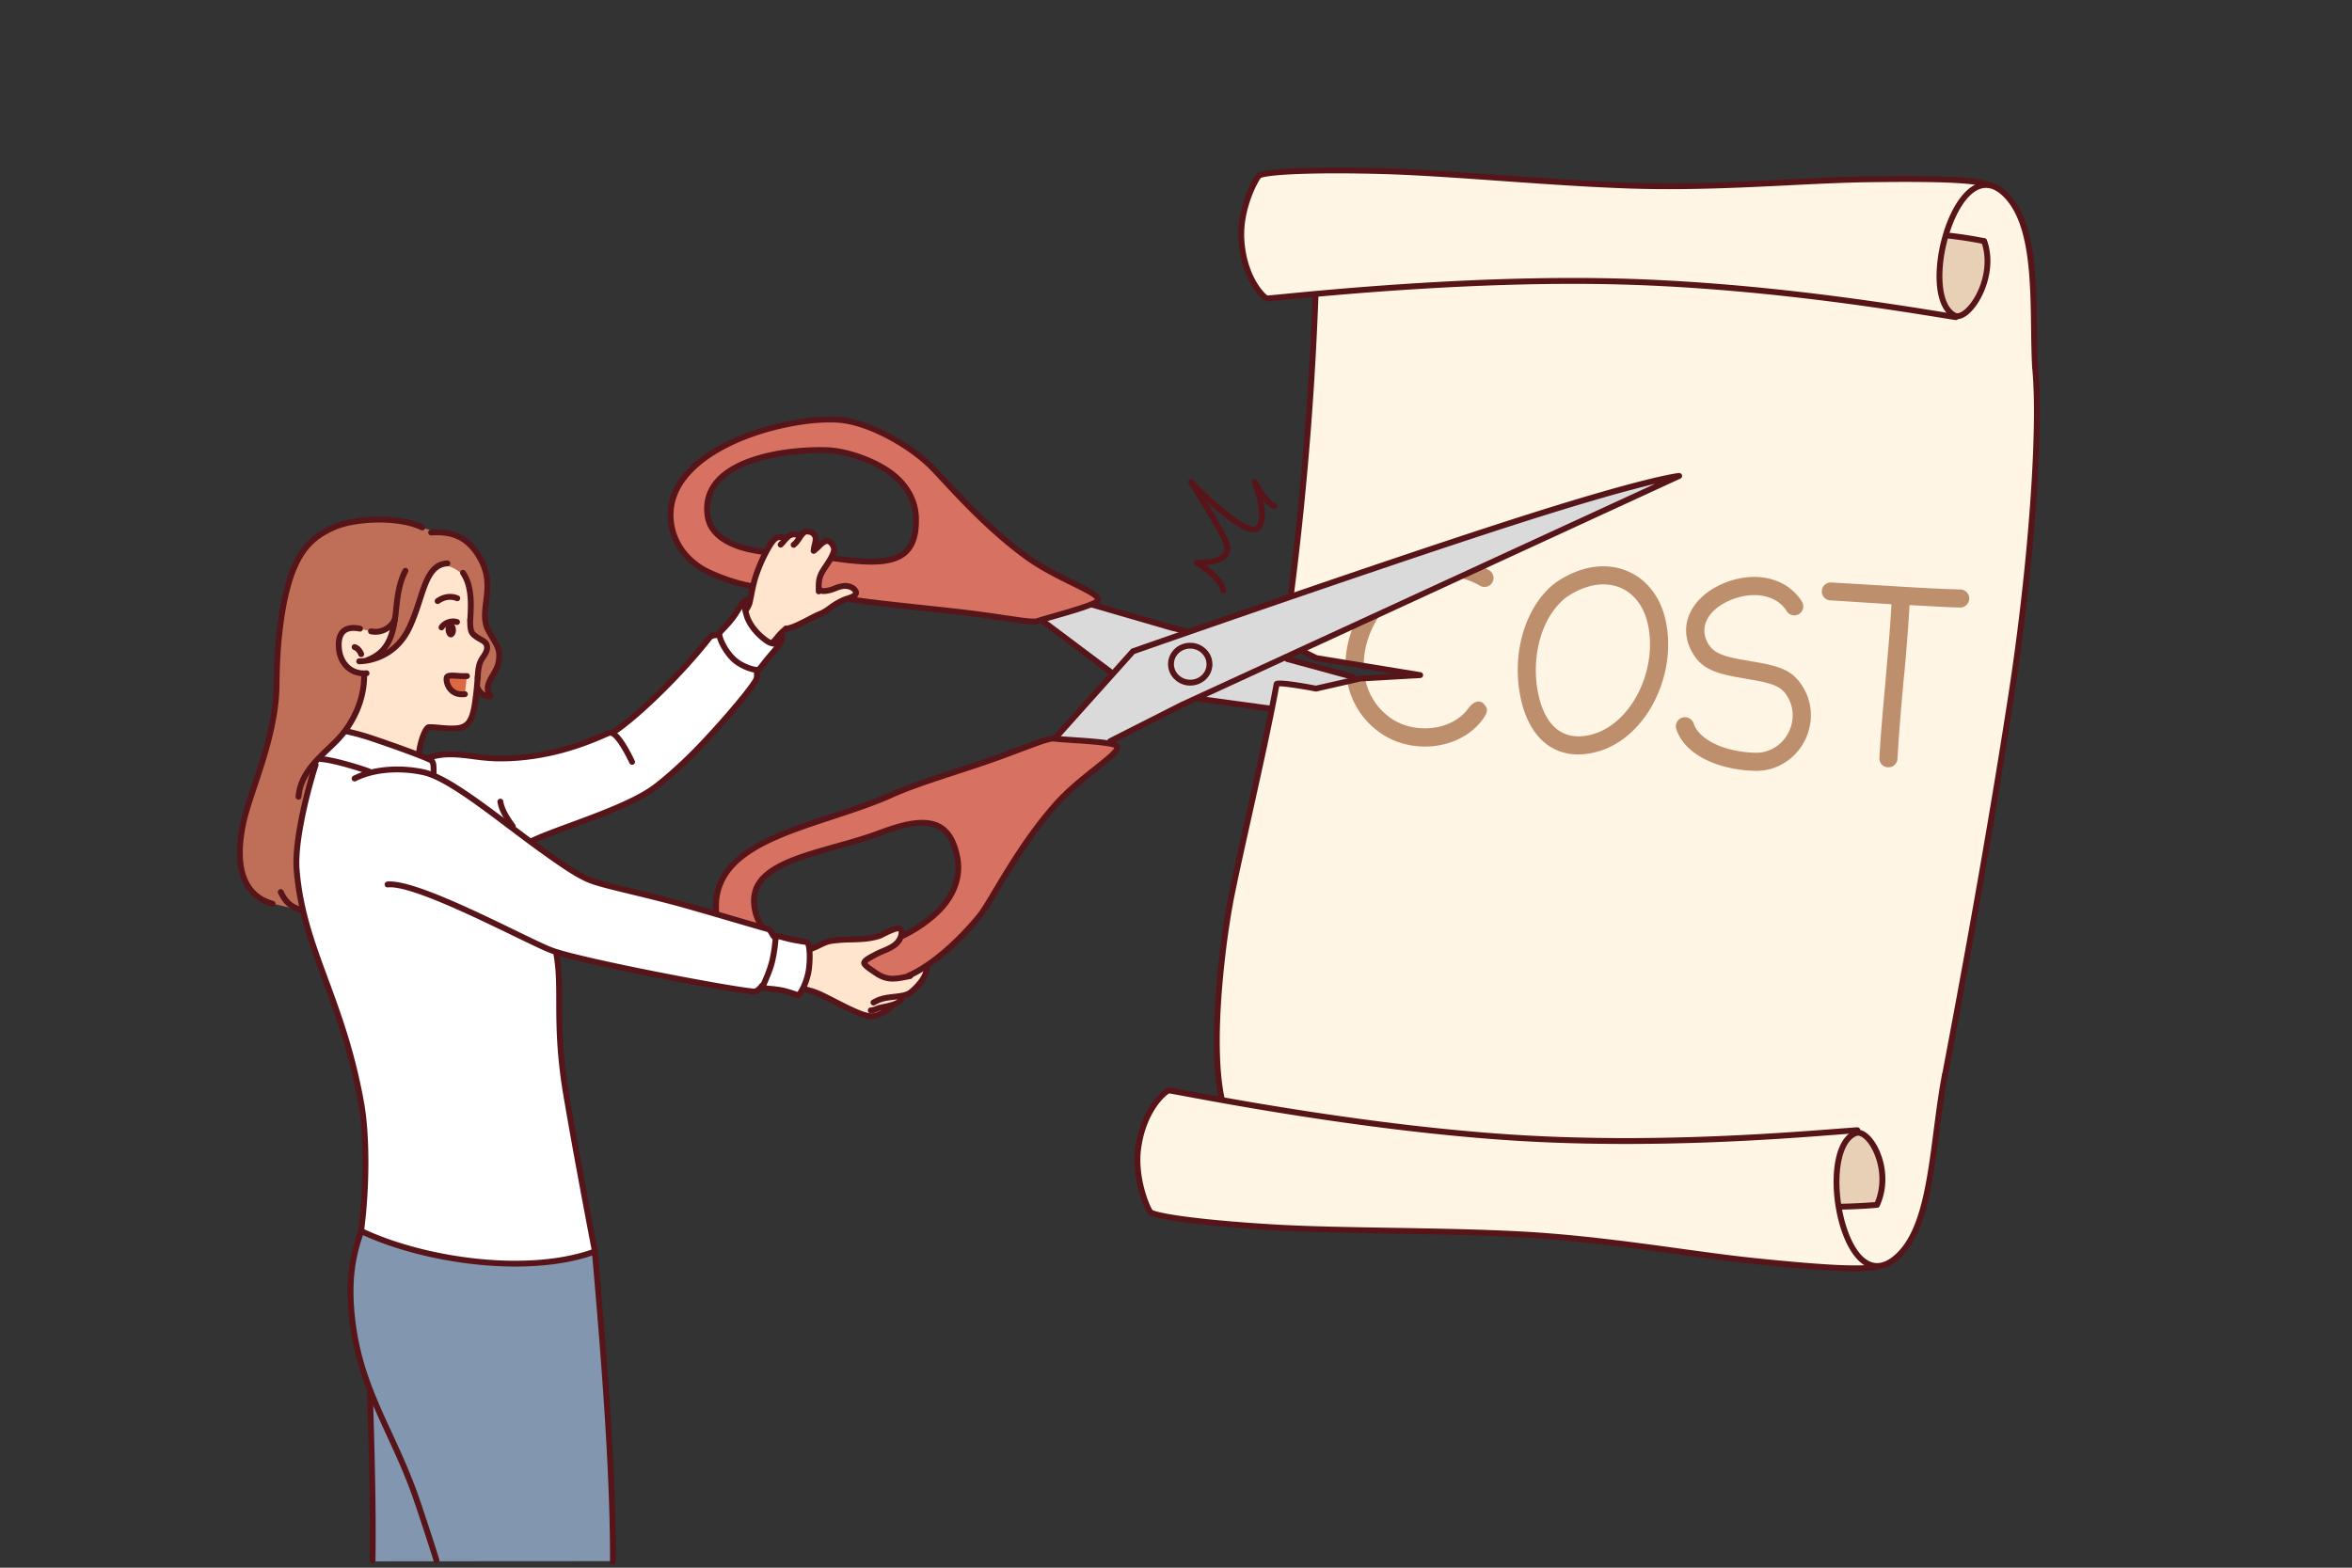
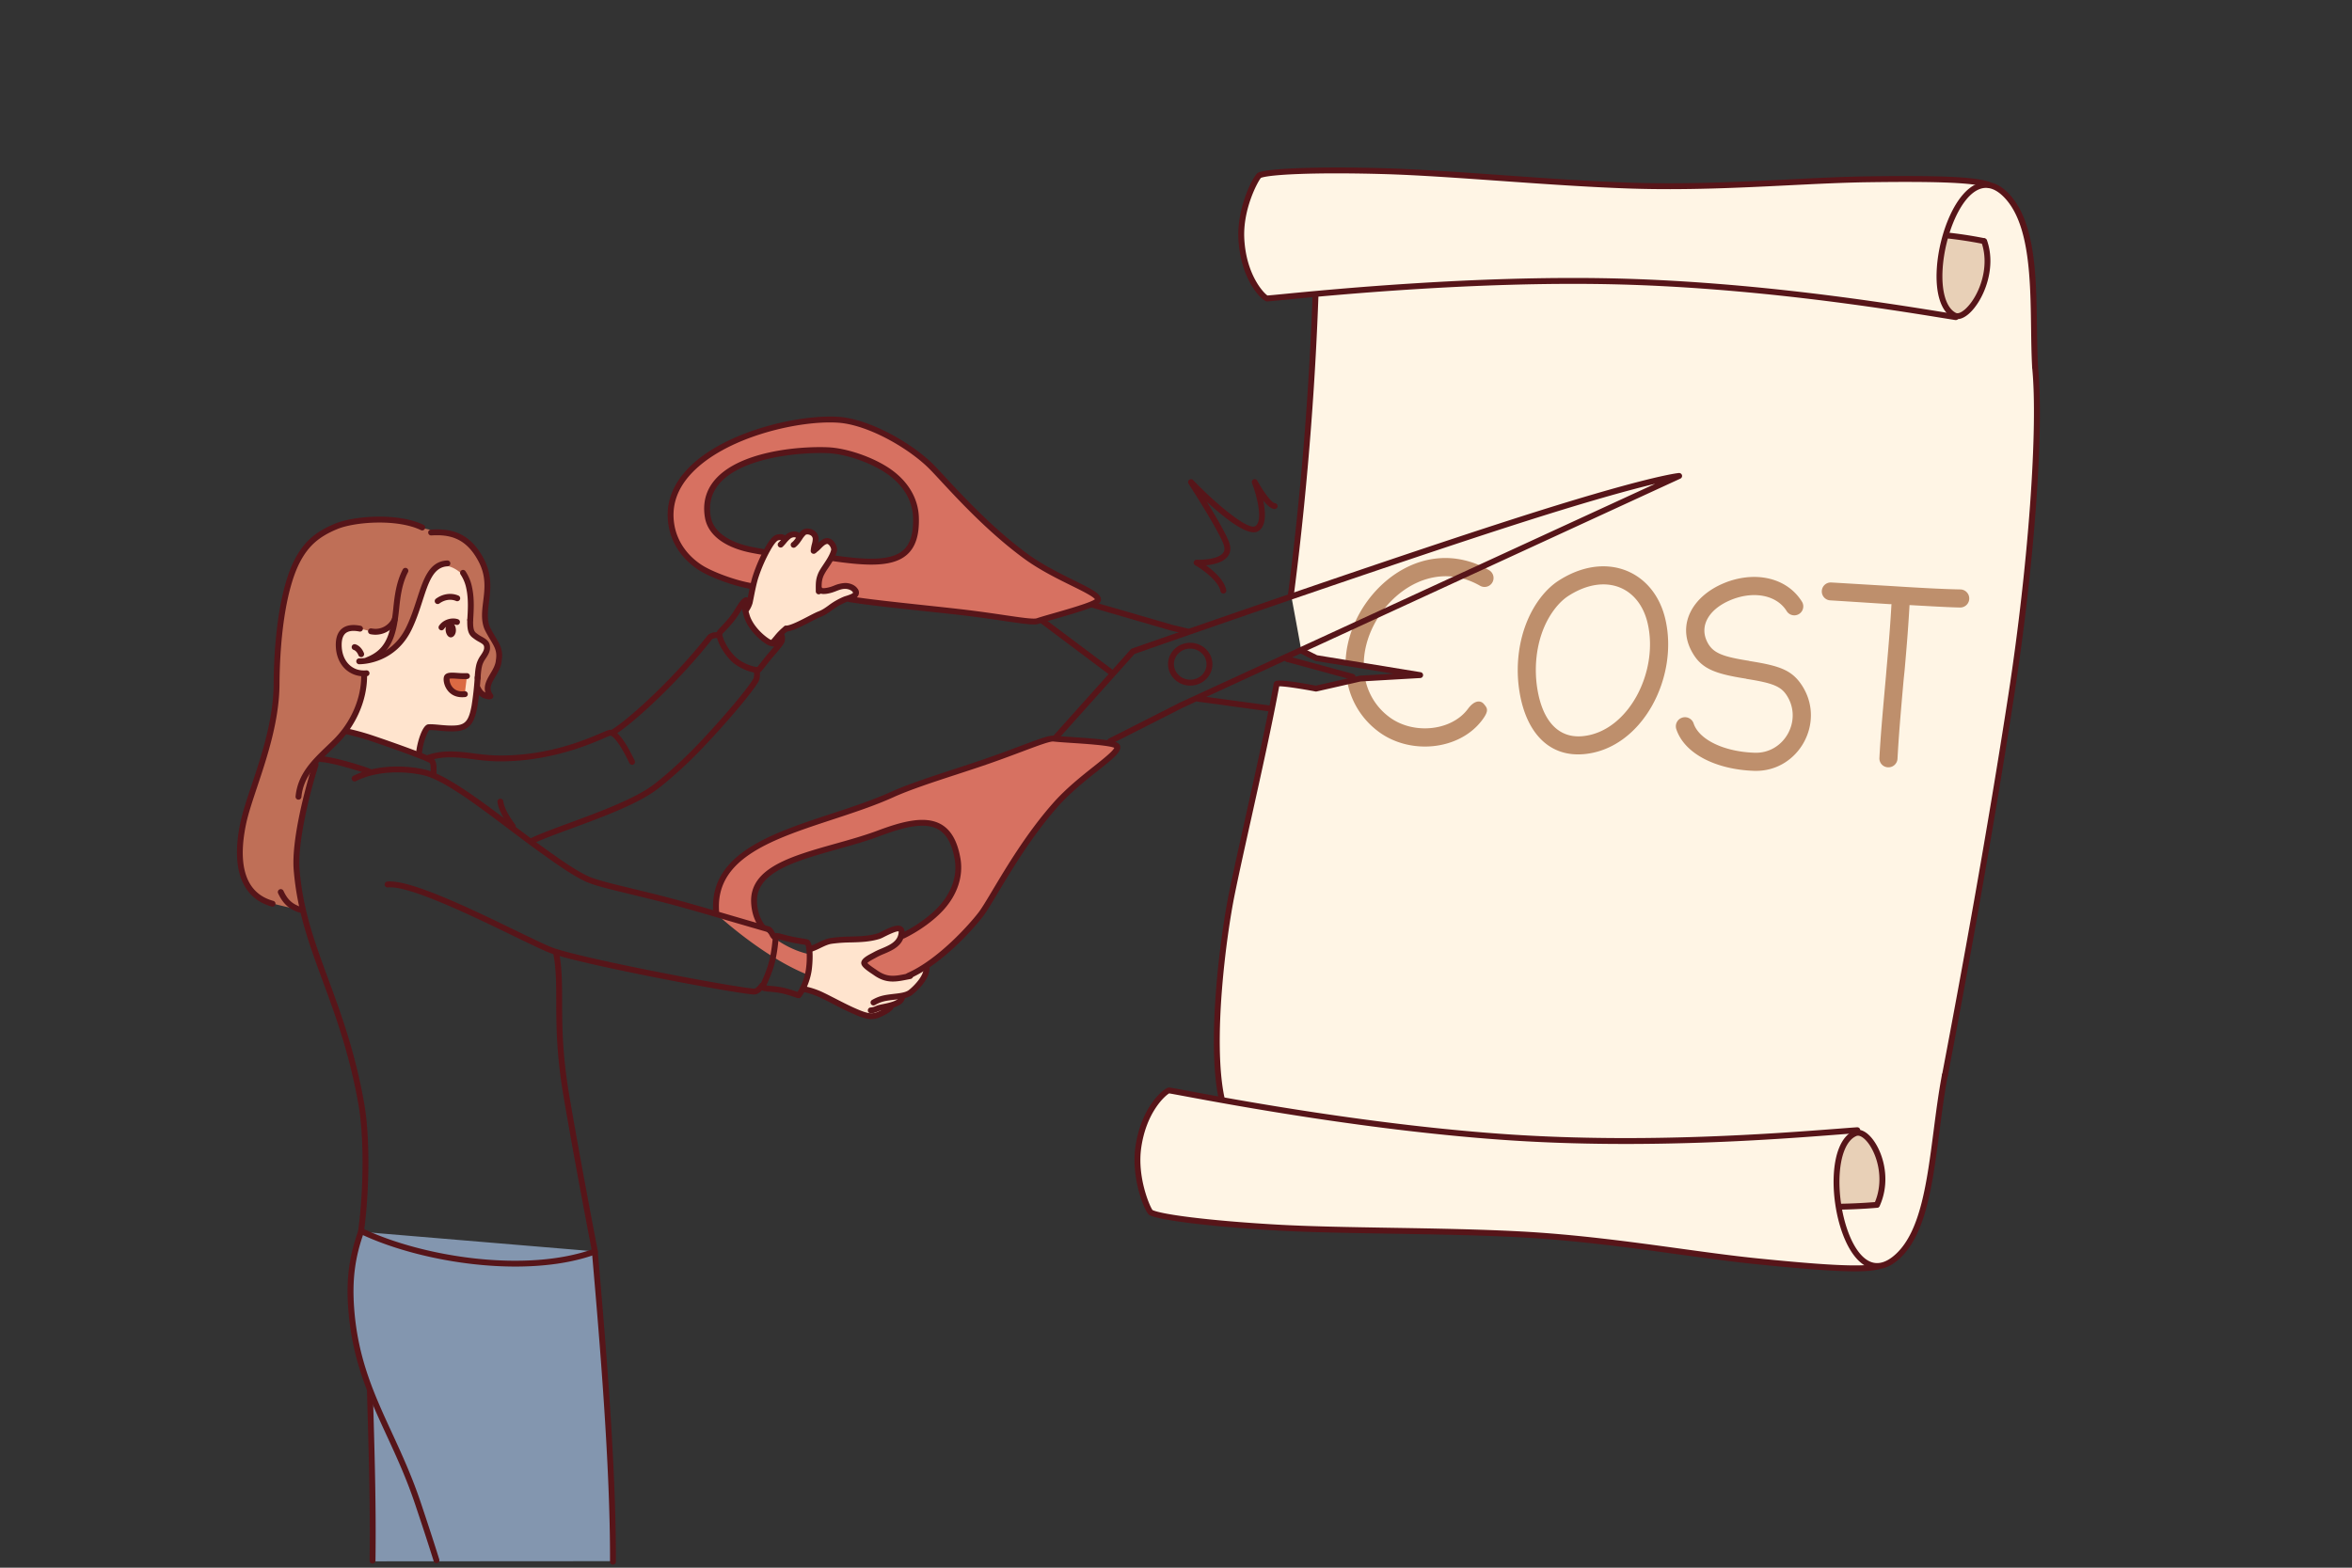
<svg xmlns="http://www.w3.org/2000/svg" viewBox="0 0 2742 1828" id="businesswoman-reduces-cost-to-get-more-income-and-invest-cuts-paper-with-scissors">
  <rect x="0" y="0" width="2742" height="1828" fill="#333333" stroke="none" />
  <g>
    <path fill="#fff5e5" fill-rule="evenodd" d="M1505.06,693.07C1522.54,557.78,1534,342.85,1534,342.85l-57.27,5.54s-9.25-6.41-17.21-21.12c-6.15-11.36-11.29-28.91-12.23-44.59-1-17,1.57-35.81,6.71-50.48a114.86,114.86,0,0,1,14.14-27.68s9.49-2.66,39.44-4.2c38-1.95,102.17-2.58,148.3.94,45.48,3.47,93.74,6.51,148.38,9.9,52.46,3.26,109.65,6.76,159.6,5.93,83.43-1.38,161.87-8.31,225.68-8.66,21.94-.12,51.89-.44,81.05.94,20,.94,42.61,2.76,50,5.7a61.23,61.23,0,0,1,17.09,10.5c11.08,10,19.83,26,25.19,50.87,8.37,38.86,8.51,82.05,8.57,113.74,0,17.52.95,36.37,1.07,37.54,4,39.13,3.05,101.52-3.11,177.56C2364.31,668,2355.47,741,2345,809.11c-17.19,111.92-35.88,217.15-52.76,310.13-10.48,57.7-20.44,112.15-28.37,156.08-6.77,37.54-8.44,60.76-12.15,84.53-4.08,26.09-9.85,50.93-9.85,50.93s-7.23,22.75-16,38.14c-4,7-10.79,14.23-16.09,18.69-7.39,6.22-14.1,8.47-26.18,9.73-18.51,1.94-54.7.16-96.72-2.9-19.06-1.39-38.63-3.69-58.54-5.88-10.31-1.14-21.47-1.48-31.09-3.25-15.77-2.87-43.92-7.23-82.6-12.37-37.35-5-84.64-10.75-133.46-12.78-41.37-1.71-87.49-5-131.61-4.57-52,.54-99.09-1.31-142.47-3.45-29.34-1.46-60.65-4.44-82.81-5.74a502.83,502.83,0,0,1-56.26-6.73c-15.45-2.75-27-5.71-27-5.71a149.16,149.16,0,0,1-11.92-33.85c-2.6-11.36-4.34-29.67-2.33-42.54,2.77-17.71,9.24-35.4,17.83-48.51,8.74-13.33,18.79-18,18.79-18l61.33,11s-8.16-48.34-5.87-98.65c3-65.85,16.69-138.17,17.28-141,13.12-64.4,52.4-245.69,52.4-245.69l46,5.52,53.75-11.26L1656.9,788l-93.06-15.5-27.2-3.49s-20-10.75-19.89-11.55C1516.92,756.31,1505.06,693.07,1505.06,693.07Z" />
    <path fill="#be8f6c" fill-rule="evenodd" d="M1676.05 651.08c-58.85 5.55-106.46 64.51-107.4 122.39a104.19 104.19 0 0 0 21.28 2.57c-.94-63.23 68.73-131.14 135.39-93.11a10.49 10.49 0 1 0 10.28-18.28 102.62 102.62 0 0 0-41.7-13.57A96.75 96.75 0 0 0 1676.05 651.08Zm-84.69 139.67c-4.81.92-8.87 1.73-17.85 2.72l-1.29.14c-.48 0-1.23.28-1.71.28a93.43 93.43 0 0 0 34.42 57.56c36.74 29.41 96.22 24.32 123.24-12.14 8.06-10.86 5.73-13.64 1.86-18.28s-11-4.84-18.71 5.57c-19.67 26.53-65.56 30.46-93.25 8.28A73 73 0 0 1 1591.36 790.75ZM1876.9 660.75c-18.62-1.91-39.24 3.08-59.75 16.25-15.4 9.89-28 26.92-36 45.47-10.71 24.8-14.49 55-9.66 84.35C1779 853 1805 883.28 1847 879.31c67.43-6.36 110.45-89.4 94.45-157.5C1933.15 686.37 1907.92 663.93 1876.9 660.75Zm-3.08 20.87c23 1.9 40.75 18.4 47 45 13.34 56.82-22.73 126.79-75.79 131.79-28.71 2.71-46.73-18.41-52.72-54.91-4.16-25.4-1-51.61 8.13-72.71 6.49-15 16.75-28.72 28.12-36C1844.48 684.58 1860 680.47 1873.82 681.62ZM2035.49 673.27a95.24 95.24 0 0 0-26.36 7c-35.51 15-54 47.1-37.13 78.86 10.88 20.5 26.47 26.42 63.71 32.29.18 0 .26.19.43.22 28.91 4.55 39.42 8.18 46.36 18.45 19.73 29.18-2.13 68.82-36.91 67.65-36.21-1.21-65-15.49-71.17-34.26a10.63 10.63 0 0 0-20.21 6.59c9.48 29 46.64 47.28 90.72 48.76 52 1.74 84.53-57.14 55.14-100.61-11.54-17-25.77-22-60.63-27.45-.18 0-.26-.19-.44-.22-30.65-4.83-41.79-9-48.32-21.31-10.09-19 1.19-38.69 26.58-49.42 26.07-11 53.64-6.59 65.67 12.74a10.46 10.46 0 1 0 17.8-11C2087 679.58 2061.86 670.29 2035.49 673.27ZM2135 679.2a10.45 10.45 0 1 0-1.09 20.87c7.68.42 65.43 4.17 69 4.39 1 .07 1.19-.06 2.2 0-1.22 21.57-2.8 42.52-5.72 75.13-.31 3.58-.51 6.46-1.1 12.95-4.08 45.44-5.85 65.74-7.24 91.17a10.38 10.38 0 0 0 9.88 11 10.58 10.58 0 0 0 11.2-9.89c1.38-25.1 3-45.3 7-90.5.59-6.5 1-9.37 1.32-13 2.93-32.83 4.48-53.93 5.71-75.78 22.41 1.25 45.16 2.59 58.87 2.85a10.54 10.54 0 1 0 .44-21.08c-18.73-.36-43.08-1.57-81.27-4C2200.65 683.15 2142.75 679.63 2135 679.2Z" />
-     <path fill="#dadada" fill-rule="evenodd" d="M1229.83,860.91l67.49-74.8L1213,722.91l59.84-18.35,112.92,32.3S1645.65,647,1760.34,610.07C1922,558,1957.59,555,1957.59,555L1497.92,767.3l82,24-46.42,12-45.9-6.5-6.1,28.94-86.36-11.38-17.7,7.77-86.78,44.45Z" />
    <path fill="#d77161" fill-rule="evenodd" d="M973.29 488.68c-33.69 0-96.71 10.48-138.78 35.77-16.73 10.06-31.55 22.66-40.39 35.93a75.94 75.94 0 0 0-12.68 42c0 9.83 3.81 24.32 10.59 35.63 7.72 12.87 19.53 22.43 38.16 31.3 12.77 6.08 33.64 11.08 49.19 15.06 42.55 10.87 84.45 14.46 110.61 14.46 10.93 0 32.11 4 49 5.81 33.17 3.47 68 6.58 102.7 11.63 32.1 4.66 60.36 8.61 67.23 8.49 4.79-.08 23.08-7 38.61-11.47 18-5.23 32.94-9.69 32.94-13.87 0-6.23-17.11-13.78-37.71-23.85-15.39-7.52-33.62-17.25-43.53-24.44-26.8-19.46-57-48.84-83.17-75.28-17.9-18.1-31.51-33.71-50.24-48.3C1033.33 502.25 993.29 488.68 973.29 488.68Zm-40.4 36.67c9.66-.74 23.94-1.36 37.27 0a147.43 147.43 0 0 1 43.37 11.47 133.27 133.27 0 0 1 30.12 18.64c11.25 9.52 15.89 18 19.08 25.19 4.16 9.39 6.2 30.44 3 45-3.65 16.51-14.11 26.16-36.22 28.47a190 190 0 0 1-28.62-.15c-15.47-1.23-31.16-3.88-31.16-3.88L892.79 644s-24.41-4.79-29.66-6.41c-12.9-4-24.33-11.15-30.85-19.23a38 38 0 0 1-8.35-24A53.58 53.58 0 0 1 833 564.85c4.65-6.71 11.8-11.93 20.57-17.44C874.39 534.33 908.5 527.2 932.89 525.35ZM1225.51 860.89s-17.68 5.57-40 13.86c-31.06 11.57-73.07 23.43-110.45 37.12-28.85 10.57-55.77 24.19-67.08 27.42-14.25 4.08-35.42 11.4-57.83 19.09-31.86 10.93-66.51 24.16-88.55 42.92C851.46 1010 844 1019 840 1028.88A82.88 82.88 0 0 0 835 1065.4s60.35 56.41 116.27 74.68 107.32-1.63 107.32-1.63a208.43 208.43 0 0 0 29.82-18 294 294 0 0 0 44.42-41.44c21.3-24.78 35.47-52.81 50.83-77.36a541.73 541.73 0 0 1 42.18-58.14 302.92 302.92 0 0 1 37.57-36.37c12.52-10.06 27.19-19.62 34.43-27.73 2.8-3.12 4.93-5.43 4.77-8.35-.13-2.36-8.09-4.32-18.93-5.81-10.41-1.42-23.81-1.69-34.88-2.39C1235.56 862 1225.51 860.89 1225.51 860.89Zm-154.14 98.53c7.93-.65 15.19-.13 20.87 2.24 10.19 4.24 18.23 15.77 21.92 27.87 3.77 12.39 3.13 25.27 3.12 30.26 0 4.37-3.16 18.6-13.86 32.35-11 14.17-29.88 28-48 38.16-40.32 22.55-91.43 23.1-104 23.1-17.14 0-46.71-13.83-62-31.75-5.94-7-10-19.16-10-24.44 0-4.42-2-12.13 2.24-21.77 3-6.8 10.42-15.45 18.93-20.87 16.59-10.54 41.53-18.78 63.2-25 18.73-5.41 34.79-9.22 43.23-12.07C1017.82 973.79 1047.59 961.38 1071.37 959.42Z" />
    <path fill="#8396af" fill-rule="evenodd" d="M421.25,1436.34l272.21,22.81s8.74,89.93,14,180.25,7.16,181,7.16,181l-280.26.19s-.09-48.89-.81-98.53-2.07-100-2.07-100-7-18.2-13-40.6c-4.58-16.9-8.43-35.27-9.53-55.24-1.34-24.14-.6-41.72,3-58.55A237.77,237.77,0,0,1,421.25,1436.34Z" />
    <path fill="#ffe4ce" fill-rule="evenodd" d="M534.08,654.86l-43-2.33s-76.46,71-89.63,82.53c-3.35,2.83-5.8,5.24-6.52,10.89-.74,5.88.34,15,2.15,19.81a31.75,31.75,0,0,0,8.72,13.11l8.93,5.26,9.81,1.58s-.12,5.88-.8,12.37A146.52,146.52,0,0,1,421.39,813c-3.67,15-19,39.57-19,39.57a343.84,343.84,0,0,1,35.74,9.63c21.49,6.9,50.22,17.93,50.22,17.93a100.76,100.76,0,0,1,3.59-19.2c2-6.53,5.73-12.69,8-12.95,4.33-.48,13.92,1.19,23.86,1.38,8.28.15,17.19-.82,20-4,8.9-10.72,9.68-20.4,10.77-32.51,1.43-14.07,3.71-33.07,4.06-35,2.84-14.64,9.56-15,9.54-24.11-1.2-6.57-17.68-11.5-19.19-19.58-2.79-19.55.83-33.87-2.46-46.64C545,678.42,539.62,658.33,534.08,654.86Z" />
    <path fill="#bf6f57" fill-rule="evenodd" d="M534,626.22c-7.93-3.31-22.12-6.67-31.87-8.4-13.65-2.43-31.53-10.34-46-10.79-22.24-1.35-47.45-.36-60.51,5.83s-20.95,8.82-32.69,18c-7.26,5.69-13.78,15.84-18.84,27.26a217.92,217.92,0,0,0-9.42,26.44s-8.26,35.3-11,69.09c-.72,7.5-1.84,46.73-2,60.25,0,2.18-2.66,29.17-11.37,58.81-8.14,27.68-19.81,55.74-26.31,85.79a252.12,252.12,0,0,0-4.64,33.62c-1,16.45,1.77,29.08,8.14,38.79,6.48,9.9,16.6,16.73,19.48,18.92,4,3.05,46.22,11.88,46.22,11.88a295.73,295.73,0,0,1-6.85-42.27c-1.31-16.57.16-31.6,2.49-52,1.8-15.74,9.81-42.47,14.77-60.59,3.23-11.78,5.14-19.76,5.14-19.76s24.63-23.93,26.67-26.19c9.56-10.64,20-27,25.13-44.81,3.86-13.28,3.78-30.43,3.78-30.43s-7.65-.75-13.56-4.11a39.32,39.32,0,0,1-11.71-10.78c-3.95-8.39-6.71-24.09.33-33.72,2.91-4.34,10.43-5.34,17-4.51,7.19.91,13.65,3.88,21.7,3.83,10.57-.25,21.05-11.07,21.05-11.07s-1.61,16.85-8.91,27S430.1,769.9,430.1,769.9s17.35-3.49,31.81-15.83c7.28-6.21,13.91-17.85,17.06-26,4.9-12.42,9.09-26.31,14.08-39.63,3.36-9,6.41-18.52,12.82-24,15-13.07,34.51,4.38,38.42,12.3,1.12,2.33,3.79,13.47,4.07,24.53.72,10.54-2.32,22.3,1,35.56,2,8,18.9,8.8,19,17.94l-3.12,8.55-5.61,8.09s-1.34,6.71-2.38,14.33c-.74,5.46-1.64,11.38-.41,15.64,3,10.22,14.6,10.91,14.6,10.91s-4.59-2.61-1.87-14.08c2-8.45,8.3-15,11.27-24,1.4-4.27,1.35-13.9,1.08-15.76-.82-5.67-4.66-10.91-8.82-17.81-2.2-3.66-5.6-10.1-6.27-12.22-4.53-14,.38-27.25,1.8-41.27,1.07-10.54-1.83-22.66-7.48-32.81C553.94,639.9,547,632.07,534,626.22Z" />
    <path fill="#ffe4ce" fill-rule="evenodd" d="M935.48,1153.63a101.48,101.48,0,0,0,7.53-23.11,98.55,98.55,0,0,0,.73-24.07,74.77,74.77,0,0,0,9.1-3.44c3.91-1.77,7.95-4.44,13-5.75,10.29-2.62,21.19-2,26.36-2,2.95,0,17.71-.2,31.78-3.86,5.86-1.52,12.37-5.84,17.06-7.59,5.52-2.06,8.81-1.32,9.87.3,2.07,3.15.74,12.35-7.82,18.06-10.57,7-29.16,11.45-35.38,19.54-2.08,2.72,4.74,6.92,9.43,10.29,6.65,4.77,12.54,8.1,17.3,8.89,2.09.34,16.69.24,24.15-3a127.75,127.75,0,0,0,20.77-11.44s1.7,4.69-1.29,11c-2.4,5-8.29,12.2-11.38,15.61-7,7.7-14.83,8.86-14.83,8.86s-1.3,4.42-4.2,6.78c-2.55,2.07-6.83,2.32-8.07,3.7a37.46,37.46,0,0,1-9.44,8.32c-5.07,2.93-12,4.91-13.82,4.91-3.59,0-10.28-2.19-17.85-5.4-14-5.93-31.07-15.68-44.51-21.75A62.78,62.78,0,0,0,935.48,1153.63Z" />
-     <path fill="#fff" fill-rule="evenodd" d="M359.62,1085.83c-6.29-21.36-15-49.41-14.23-83.46.58-24.51,6.7-52.07,11.81-73.88,3.72-15.87,11.57-40.89,11.57-40.89s4.29-4.59,8.15-8.75c5.36-5.8,9.74-9.08,15.41-15.16a98.68,98.68,0,0,0,9.26-11.61s8.72,1.67,20.77,5.16c9.48,2.75,21.06,6.87,31.81,10.44,24.42,8.11,45.07,16.81,45.07,16.81s5.1-3,14.35-4.32c8.67-1.21,21.17-.74,31.42.38,2.24.24,11.39,2.79,27.08,3.58A284.45,284.45,0,0,0,626.68,881c33.18-5.36,64-18.43,78.47-24.38a32.82,32.82,0,0,1,9.06-2.41l14.26-9.6,23.85-20.38L788,789.09l30-34.68,11-12.53,9.11-1.94,1.18-2.71,15.89-17.62,12.66-18.9,4.28,1.53L910,739.07l1.94,9.19-27.36,32.93-2.77,1,.52,9.73A532.33,532.33,0,0,1,834.16,851c-15.14,16.15-28.47,30.52-42.38,43.36-13.13,12.13-27.27,23.2-27.27,23.2l-17.64,12s-21.11,10-49,21.11-62.68,23.45-62.68,23.45l-16.18,7s13.93,11.47,29.81,22.18,33.75,20.65,33.75,20.65,12.17,4.69,31.6,9.93,46.13,11.79,46.13,11.79,17.39,3.43,51.46,13S896.53,1084,896.53,1084l7.2,8.94,2.53-1.93,16,4.51,18.65,3.2s2.23,4.56,3,12.75a83.58,83.58,0,0,1-.94,18.69,89.53,89.53,0,0,1-5.46,18.38c-3.35,7.92-6.5,11.77-6.5,11.77l-20.19-5.44-19.94-2.41-2.87-3.08-8.09,7.06s-26-3.74-55.48-8.82S762,1136.15,762,1136.15s-31-6.57-53.86-11.54-37.62-8.32-37.62-8.32l-22.71-6.14s3.72,14.43,4.14,37.52c.24,12.88-.29,25.53.06,45,.22,12.37,1.06,32.58,3.17,48.73,7.35,56.31,21.1,125.43,29.95,171.11,4.87,25.12,8.28,46.79,8.28,46.79a337.88,337.88,0,0,1-61.17,12.51c-27.82,2.86-57.45.3-88.77-2.5-30.85-2.77-60.35-10.35-81.82-17.52-25.94-8.68-40.79-16.9-40.79-16.9s12-76.76.47-146.65c-9.93-60.37-30-113.84-45.2-154.41C369.25,1115.44,362.14,1094.38,359.62,1085.83Z" />
    <path fill="#ffe4ce" fill-rule="evenodd" d="M869.05,712.4l4.83-9.68s2.49-15.13,4-20.49,7.51-21.21,9.8-26.89A192,192,0,0,1,898,634.9c2.08-3.28,4.57-6.89,7.76-8.27s8.6,1.14,8.6,1.14,4.15-2.06,6.82-3.36,4.18-2.45,7.28-1.4a10.66,10.66,0,0,1,4.16,2.16s3.29-3.81,6.2-5,5.25,0,7.85.95,3.48,1.08,4.33,4.48-.28,3.17-1,8.74-1.39,8.44,2.54,4.44,5.29-6.31,8.73-7.54,5.5,0,7.64,1.83,3.28,3.35,3.33,7.2-.8,7.6-5.5,14.35-7.06,9.09-8.79,12.65-3.22,6.11-3.36,10.58-1.72,7.9.59,9.25a14.25,14.25,0,0,0,11.27,1.26c4.36-1.53,10.78-3.27,14.57-4.21a17.29,17.29,0,0,1,10.72.3c3.34,1.32,4.72,1.57,5.81,5.12s-1.29,5.9-7,8-13.23,5-17.45,7.79-10.44,6.75-14.48,9.08-10.07,3.84-16.49,7.11-6.31,4.82-12.31,7.61-7.79,2.77-11.48,4-4.39.38-9.26,6.34-9.14,10.7-9.14,10.7-12-7.45-14.83-10.13a55.1,55.1,0,0,1-8-9.41c-3-4.22-4.5-5.64-6-10.12A55.53,55.53,0,0,1,869.05,712.4Z" />
    <path fill="#571519" d="M1576.85 792.64a3.48 3.48 0 0 1-.9-.12l-76.09-20.73a3.44 3.44 0 0 1-2.41-4.21 3.4 3.4 0 0 1 4.21-2.41l76.09 20.73a3.43 3.43 0 0 1-.9 6.74ZM1426.26 692.14a3.43 3.43 0 0 1-3.36-2.78c-2.4-12.38-22.17-26.06-29.58-30.28a3.43 3.43 0 0 1-1.6-3.93 3.5 3.5 0 0 1 3.45-2.48c6.65.3 25.1-.56 30.71-7.93 1.81-2.38 2.09-5.36.87-9.12-5.21-16.11-40.74-71-41.09-71.53a3.42 3.42 0 0 1 5.34-4.24c28.17 29.33 63.71 58.17 72.1 53.77 9.57-5.09 2.92-33.56-3.52-50.31a3.43 3.43 0 0 1 6.21-2.87c7.52 13.82 17 26.09 20.42 26.27a3.44 3.44 0 0 1 3.24 3.61 3.51 3.51 0 0 1-3.61 3.24c-4.06-.22-8.78-4.53-13.13-9.92 3 14.2 3.76 30.63-6.4 36-11.62 6.18-39.31-16.06-59.31-34.55 10.57 17.24 23.16 38.76 26.28 48.39 2.41 7.44.27 12.47-2 15.39-5.35 7-16.66 9.47-25.33 10.29 8.94 6.46 21.39 17.3 23.63 28.87a3.42 3.42 0 0 1-2.71 4A3 3 0 0 1 1426.26 692.14Z" />
    <path fill="#e8d0b7" fill-rule="evenodd" d="m2268.15 273.76 44.85 6a94.27 94.27 0 0 1 3 12c.8 5.23 3.43 15 .63 25.51a167.09 167.09 0 0 1-10 27.81c-3.56 7.5-9.4 15.55-13.94 19.16s-7.52 5.63-11.66 4.48-9-4.18-12.85-11.78-6.56-15.8-7.07-24.13a152 152 0 0 1 .79-27.63c1.16-8.33 1.67-12.35 2.78-17.75S2268.15 273.76 2268.15 273.76ZM2143.34 1407.12l44.16-2.49s5.31-10.39 5.74-15.59 1.41-15.84.69-22.72-1.88-15.73-5-22-6.26-12.28-10.92-16.61-9.91-8-13.08-7-8.41 2.39-12.5 8.61-6.89 9-9.07 19.51-3 17-2.94 26.06-.41 13.36.48 19.15S2143.34 1407.12 2143.34 1407.12Z" />
  </g>
  <g>
    <path fill="#571519" d="m421 1438.65-.46 0a3.42 3.42 0 0 1-2.94-3.85c6.66-49.77 6.76-110.24.25-147.06-10.49-59.35-26.94-104-41.45-143.36-16.12-43.77-30.05-81.57-34-130-2.81-34.67 13.37-96.07 22.32-123.69a3.43 3.43 0 0 1 6.52 2.11c-10.23 31.58-24.53 89.87-22 121 3.85 47.47 17.62 84.86 33.57 128.16 14.61 39.65 31.17 84.59 41.77 144.53 6.62 37.44 6.54 98.78-.21 149.17A3.42 3.42 0 0 1 421 1438.65ZM693.64 1462.88a3.42 3.42 0 0 1-3.36-2.77c-.21-1.09-21.18-109.55-33.66-183.83-8-47.74-8.09-81.52-8.14-108.67 0-20.5-.08-38.21-3.51-56a3.43 3.43 0 0 1 6.73-1.3c3.55 18.47 3.59 36.48 3.63 57.32.06 26.9.13 60.37 8 107.55 12.46 74.2 33.42 182.58 33.63 183.66a3.44 3.44 0 0 1-2.72 4A3.66 3.66 0 0 1 693.64 1462.88ZM597.75 966.85a3.42 3.42 0 0 1-2.78-1.42c-7.86-10.88-13.41-20.15-15-30a3.43 3.43 0 1 1 6.77-1.08c1.36 8.51 6.49 17 13.78 27.06a3.43 3.43 0 0 1-2.78 5.44Z" />
    <path fill="#571519" d="M714.58 1824.47h0a3.44 3.44 0 0 1-3.42-3.45c.44-111.76-12.61-263.08-20.41-353.49l-.61-7a3.43 3.43 0 1 1 6.83-.59l.61 7c7.81 90.52 20.87 242 20.44 354.11A3.43 3.43 0 0 1 714.58 1824.47ZM508.87 1822.78a3.42 3.42 0 0 1-3.27-2.4c-7.55-24.1-15-46.47-21-64.44l-.18-.53c-10.37-31.13-22.36-57.16-34-82.34-20.47-44.46-39.81-86.46-44.35-146.16-2.66-35 .8-61.93 12-92.9a3.42 3.42 0 1 1 6.44 2.32c-10.79 30-14.14 56.08-11.56 90.06 4.44 58.47 23.53 99.93 43.74 143.82 11.67 25.34 23.74 51.55 34.23 83l.18.53c6 18 13.47 40.4 21 64.56a3.43 3.43 0 0 1-2.25 4.3A3.6 3.6 0 0 1 508.87 1822.78Z" />
    <path fill="#571519" d="M434.31 1823.25h-.05a3.43 3.43 0 0 1-3.37-3.48c.85-59-.89-120.37-2.16-165.22-.34-11.93-.64-22.57-.85-31.5a3.44 3.44 0 0 1 3.35-3.51 3.52 3.52 0 0 1 3.5 3.35c.21 8.92.51 19.54.85 31.46 1.27 44.91 3 106.42 2.16 165.52A3.44 3.44 0 0 1 434.31 1823.25ZM600.85 1476.87c-64.07 0-132.87-15.52-180.22-37.83a3.43 3.43 0 1 1 2.93-6.2c70.8 33.37 190.3 51.33 267.72 23.64a3.43 3.43 0 1 1 2.31 6.45C666.46 1472.64 634.29 1476.87 600.85 1476.87ZM505.58 906a3.43 3.43 0 0 1-3.4-3.1 45.39 45.39 0 0 1-.11-4.78c0-3.3.08-7.83-1.55-8.73-5.94-3.24-36.16-14.47-67.38-25A278.86 278.86 0 0 0 402.75 856a3.43 3.43 0 1 1 1.43-6.7 283.33 283.33 0 0 1 31.16 8.6c28.11 9.5 61.4 21.63 68.47 25.5 5.23 2.86 5.16 9.49 5.11 14.82a40.21 40.21 0 0 0 .08 4 3.43 3.43 0 0 1-3.08 3.74ZM430.31 903.05a3.31 3.31 0 0 1-1.23-.23c-10.32-4-41.77-13.52-54.92-14.27a3.41 3.41 0 0 1-3.22-3.61 3.46 3.46 0 0 1 3.62-3.23c14.41.82 46.89 10.81 57 14.72a3.43 3.43 0 0 1-1.24 6.62ZM424.41 788.59a31.4 31.4 0 0 1-21.7-8.27c-7.38-6.87-11.37-17.19-11.24-29 .1-8.37 2.53-14.55 7.23-18.34 5-4.08 12.37-5.17 21.8-3.27a3.43 3.43 0 0 1-1.36 6.72c-7.34-1.49-12.76-.85-16.13 1.88-3 2.45-4.61 6.85-4.68 13.09-.12 9.9 3.1 18.4 9.05 23.94 5.12 4.78 11.87 7 19.51 6.33a3.43 3.43 0 1 1 .57 6.83C426.43 788.55 425.42 788.59 424.41 788.59Z" />
    <path fill="#571519" d="M421.07,766.21a3.44,3.44,0,0,1-3.19-2.15c-2.05-5.14-5.25-6.14-5.38-6.18a3.46,3.46,0,0,1-2.39-4.18,3.38,3.38,0,0,1,4.06-2.46c.67.16,6.7,1.81,10.08,10.27a3.43,3.43,0,0,1-1.91,4.46A3.57,3.57,0,0,1,421.07,766.21Z" />
    <path fill="#571519" fill-rule="evenodd" d="M531.51,734.23c-.28-4.79-2.93-9-6.28-8.77s-6,4.2-5.74,9,2.93,9,6.29,8.77S531.79,739,531.51,734.23Z" />
    <path fill="#571519" d="M510.22 704.34a3.43 3.43 0 0 1-2-6.2c8.07-5.88 17.88-7.24 26.28-3.63a3.43 3.43 0 0 1-2.71 6.3c-6.14-2.64-13.45-1.57-19.54 2.87A3.4 3.4 0 0 1 510.22 704.34ZM488.63 880.77h-.33a3.43 3.43 0 0 1-3.09-3.74c1.05-11.08 7.15-31.8 14-32.42 3.42-.31 7.8.09 12.88.56 6.56.61 14 1.3 20.91.54 9.91-1.31 13.67-6.34 16.71-22.42 2-12.53 2.91-21.79 3.75-33.51a3.43 3.43 0 1 1 6.84.49c-.83 11.61-1.76 21.39-3.84 34.2-3.15 16.69-7.69 26.07-22.63 28-7.68.84-15.49.12-22.38-.52a83.19 83.19 0 0 0-11-.61c-2.12 2.26-7.26 14-8.42 26.29A3.43 3.43 0 0 1 488.63 880.77Z" />
    <path fill="#571519" d="M556.91,793.92h-.08a3.43,3.43,0,0,1-3.35-3.5c0-1.31.36-12.9,3.09-19.25a33.59,33.59,0,0,1,3.94-7.11c2.09-3.15,4.06-6.12,3.89-9.13,0-2.9-1.56-4-6.06-6.54a44,44,0,0,1-6.44-4.16c-5.65-3.87-7.44-9.05-7.14-21.16a3.43,3.43,0,1,1,6.85.17c-.28,11.45,1.47,13.5,4.4,15.52a39.17,39.17,0,0,0,5.68,3.65c4.51,2.52,9.62,5.39,9.56,12.35.3,5.06-2.53,9.33-5,13.09a28.67,28.67,0,0,0-3.27,5.81c-2,4.57-2.54,13.74-2.61,16.91A3.44,3.44,0,0,1,556.91,793.92Z" />
    <path fill="#571519" d="M548.16 726.11H548a3.42 3.42 0 0 1-3.21-3.63c.69-11.22 1.46-24-1.12-36.05a45.19 45.19 0 0 0-6.83-16.73 3.43 3.43 0 0 1 5.77-3.7 51.79 51.79 0 0 1 7.79 19.13c2.75 12.88 1.94 26.11 1.23 37.77A3.43 3.43 0 0 1 548.16 726.11ZM514.71 735a3.43 3.43 0 0 1-2.83-5.36c5.2-7.62 15.18-9.87 21.83-7.65a3.43 3.43 0 1 1-2.17 6.5 13.26 13.26 0 0 0-14 5A3.41 3.41 0 0 1 514.71 735ZM419 774.53h-.47a3.43 3.43 0 0 1 .27-6.85c1.52.08 37.08.9 55.12-37 5.12-10.6 8.66-21.5 12.08-32 7.7-23.77 14.35-44.29 35.58-45.16a3.43 3.43 0 0 1 .27 6.85c-16.45.67-22.14 18.21-29.33 40.42-3.33 10.27-7.1 21.9-12.42 32.9C461.25 773.26 423.65 774.53 419 774.53Z" />
    <path fill="#571519" d="M428.68,773a3.43,3.43,0,0,1-1.25-6.62c21.27-8.35,27.07-24.23,30.35-50.6.26-2.09.5-4.35.75-6.75,1.33-12.64,3.16-30,11.09-45.12a3.43,3.43,0,0,1,6.08,3.17c-7.33,14-9,29.9-10.35,42.67-.26,2.45-.51,4.76-.77,6.88-2.81,22.62-7.8,45.59-34.65,56.13A3.43,3.43,0,0,1,428.68,773Z" />
    <path fill="#571519" d="M437.74 740.11a29.2 29.2 0 0 1-5.93-.61 3.43 3.43 0 1 1 1.4-6.72c11.16 2.32 20.57-4.25 23.75-11.62a3.42 3.42 0 1 1 6.29 2.7C459.6 732.37 449.82 740.11 437.74 740.11ZM571.73 815.18a3.43 3.43 0 0 1-2.81-1.46c-7.55-10.77-2.08-20 2.75-28.21 3-5 6.06-10.25 6.47-15.92 1.6-10.07-1.39-15.06-6.35-23.32-2.09-3.49-4.47-7.45-6.89-12.42-4.34-10.54-3-21.23-1.61-32.54 1.81-14.48 3.67-29.45-5.37-46.58-15-28.65-35.28-31.54-54.93-30.4a3.43 3.43 0 1 1-.4-6.84c20.91-1.23 44.56 1.89 61.4 34.06 10 19 8 35.8 6.11 50.61-1.35 10.84-2.52 20.2 1 28.88 2.2 4.51 4.5 8.33 6.52 11.7 5.16 8.6 9.24 15.4 7.27 27.64-.49 7-4.14 13.16-7.37 18.62-5.14 8.7-7.82 14-3 20.79a3.43 3.43 0 0 1-2.81 5.39Z" />
    <path fill="#571519" d="M317.76 1057.22a3.5 3.5 0 0 1-.91-.12c-34.87-9.57-47.89-44.25-36.66-97.65 2.6-12.38 7.47-27 13.11-43.87 11.31-33.86 25.37-76 25.7-117.39.51-65.06 9.82-118.87 25.54-147.64 10.61-19.41 23.5-30.6 46-39.92 22-9.11 73.08-13.12 103.21 1.35a3.43 3.43 0 1 1-3 6.18c-28-13.45-77.3-9.63-97.61-1.2-20.88 8.66-32.82 19-42.59 36.88-15.2 27.81-24.2 80.44-24.7 144.4-.34 42.48-14.6 85.19-26.06 119.51-5.57 16.7-10.38 31.11-12.91 43.11-7.33 34.9-7.78 78.77 31.77 89.62a3.43 3.43 0 0 1-.9 6.74ZM571.19 815.76l.57-3.38-.84 3.34c-6.56-1.1-12.22-2.05-17.11-12a3.43 3.43 0 0 1 6.16-3c3.33 6.8 6.07 7.26 12.08 8.26l-.29 3.43Z" />
    <path fill="#571519" d="M348 932.46h-.32a3.43 3.43 0 0 1-3.09-3.74c2.46-26.21 19.6-42.62 36.17-58.49 2.72-2.59 5.45-5.21 8.13-7.88 20.09-20 32.14-47.53 32.22-73.75a3.42 3.42 0 0 1 3.42-3.42h0a3.43 3.43 0 0 1 3.42 3.44c-.08 28-12.88 57.38-34.23 78.59-2.72 2.71-5.48 5.35-8.23 8-16.39 15.7-31.87 30.52-34.09 54.18A3.43 3.43 0 0 1 348 932.46ZM351.52 1064.38c-2.34 0-5.21-1.11-8.11-2.44-10.71-4.91-15.57-12.69-19.22-20.36a3.43 3.43 0 0 1 6.19-2.95c3.68 7.73 7.62 13.29 15.89 17.08a21.87 21.87 0 0 0 4.8 1.75 3.43 3.43 0 0 1 4.47 4.89A4.44 4.44 0 0 1 351.52 1064.38Z" />
    <path fill="#db6943" fill-rule="evenodd" d="M544.39,788.36c-10.09.55-20.79-2.2-23.2,1-2.23,2.94,1.22,22.29,20.61,20Z" />
    <path fill="#571519" d="M538.71 813c-10.87 0-16.25-6.39-18.58-10.47-3.14-5.49-3.88-12.33-1.67-15.25 2.62-3.47 8.06-3.1 14.95-2.64a89.17 89.17 0 0 0 10.79.28 3.43 3.43 0 1 1 .38 6.85 95.78 95.78 0 0 1-11.63-.29c-3.17-.22-7.42-.5-8.9 0a15 15 0 0 0 3.39 9.66c3.18 3.94 7.88 5.57 14 4.87a3.43 3.43 0 1 1 .79 6.81A30.48 30.48 0 0 1 538.71 813ZM1424.06 1283.83a3.43 3.43 0 0 1-3.34-2.72c-14.15-67 2-190.29 12-239.47 5.11-25.08 12.16-56.74 19.62-90.27 11.43-51.32 24.38-109.48 32.56-154.27a4.55 4.55 0 0 1 1.67-2.53c1.16-.8 4.69-3.2 47.49 4.91L1585 787.92a2.61 2.61 0 0 1 .56-.08l39-2.27-90.62-14.84a3.28 3.28 0 0 1-1-.32l-17.17-8.62a3.43 3.43 0 1 1 3.08-6.12l16.7 8.38 120.68 19.77a3.43 3.43 0 0 1-.35 6.8l-69.63 4-51.33 11.66a3.48 3.48 0 0 1-1.4 0c-16.71-3.18-36.24-6.16-42.21-6-8.23 44.64-21 101.91-32.24 152.52-7.46 33.5-14.5 65.13-19.6 90.14-9.94 48.74-25.94 170.72-12 236.69a3.43 3.43 0 0 1-2.64 4.06A3.53 3.53 0 0 1 1424.06 1283.83ZM2267.39 1257.6a3.55 3.55 0 0 1-.64-.06 3.44 3.44 0 0 1-2.73-4c21.78-114.24 52.92-284.18 77.61-444.94 23.1-150.42 34.65-310.45 27.45-380.52a3.43 3.43 0 1 1 6.82-.7c7.37 71.72-3.94 228.91-27.5 382.26-24.7 160.87-55.86 330.88-77.65 445.18A3.42 3.42 0 0 1 2267.39 1257.6ZM1505.06 696.5a3.25 3.25 0 0 1-.44 0 3.43 3.43 0 0 1-3-3.84c18.4-142.37 25.67-267.12 28.53-346.7a3.29 3.29 0 0 1 3.55-3.3 3.44 3.44 0 0 1 3.31 3.55c-2.87 79.72-10.16 204.7-28.59 347.33A3.44 3.44 0 0 1 1505.06 696.5ZM902.54 1095.75a3.51 3.51 0 0 1-2.13-.72 13.64 13.64 0 0 1-3.19-4.43c-.66-1.18-1.88-3.39-2.54-3.8-12.8-3.65-27.12-7.84-41.39-12-26.72-7.83-54.35-15.91-71.3-20.36-18.15-4.76-33.88-8.56-47.76-11.92-24.21-5.86-41.71-10.09-51.57-14.65-15.16-7-34.23-20.46-55.77-36-11.17-8.07-23-17-34.37-25.56-37.25-28.09-75.78-57.14-99.08-62.39-21.6-4.86-53.54-5.62-78.41 6.86a3.43 3.43 0 1 1-3.07-6.13c26.48-13.28 60.23-12.54 83-7.41 24.74 5.57 63.86 35.07 101.7 63.59 11.37 8.59 23.14 17.45 34.25 25.47 21.25 15.34 40 28.59 54.64 35.35 9.25 4.28 26.47 8.44 50.3 14.21 13.91 3.36 29.67 7.17 47.89 12 17 4.47 44.72 12.57 71.48 20.41 14.26 4.17 28.57 8.36 41.53 12.07 3.09.89 4.89 4.14 6.47 7a19 19 0 0 0 1.45 2.38 3.41 3.41 0 0 1-2.12 6.09ZM879.07 1159.63l-.63 0c-25.28-1.89-201.9-35.21-237-48.36-7.72-2.9-22.84-10.23-42-19.51-48.91-23.72-122.84-59.63-147.32-57a3.43 3.43 0 0 1-.72-6.82c26.43-2.74 98.45 32.13 151 57.64 19 9.2 34 16.47 41.39 19.25 34.75 13 210 46.06 235.07 47.94.77.11 2.85-.35 6.7-5.29a3.71 3.71 0 0 1 4.07-1.64l-2 6.55 1-3.26 2.53 2.29C889.51 1153.68 884.86 1159.63 879.07 1159.63ZM1018.35 1172.41a3.43 3.43 0 0 1-1.7-6.41c7.4-4.22 12.56-5.44 21.32-6.59 1.45-.19 2.93-.36 4.41-.53 6.37-.73 13-1.48 16.72-4.12 4.16-2.92 19.11-17 17.5-26.83a3.43 3.43 0 1 1 6.77-1.11c2.63 16-20.1 33.38-20.33 33.55-5.18 3.64-12.65 4.49-19.88 5.32-1.44.16-2.88.33-4.29.51-7.71 1-12.08 1.91-18.83 5.76A3.45 3.45 0 0 1 1018.35 1172.41Z" />
    <path fill="#571519" d="M1040.87 1144.53c-7.23 0-14.38-1.88-22.51-7.73l-1.49-1c-8.68-5.78-13-9.41-12.82-13.19.26-4.5 6.11-7.91 12.61-11.29.64-.34 1.16-.6 1.48-.79a80.24 80.24 0 0 1 9.32-4.38c9.63-4.06 19.59-8.26 20.22-19.2a2.39 2.39 0 0 0-.06-.86c-1.46-.61-7.18 1.46-16.78 6.31a40.34 40.34 0 0 1-5 2.3c-11.52 3.62-22.94 3.93-34 4.23a171.52 171.52 0 0 0-22.56 1.62c-4.14.67-8.39 2.72-12.88 4.89a81.74 81.74 0 0 1-10 4.29 3.43 3.43 0 0 1-2.11-6.53 72.22 72.22 0 0 0 9.16-3.94c4.74-2.29 9.65-4.65 14.78-5.47a175.89 175.89 0 0 1 23.46-1.71c11-.3 21.5-.58 32.1-3.91.53-.17 2.33-1.08 3.93-1.89 10-5.08 18.78-9 23.8-5.73 1.48 1 3.19 2.93 3 6.79-.87 15.2-13.91 20.7-24.4 25.12a75.41 75.41 0 0 0-8.51 4c-.39.22-1 .55-1.79 1-5.52 2.87-7.78 4.51-8.62 5.44.92 1.1 3.39 3.21 9.47 7.25.74.5 1.34.9 1.7 1.16 12.23 8.8 20.93 7 35.32 4l2.46-.51a3.43 3.43 0 1 1 1.38 6.71l-2.45.51C1052.59 1143.31 1046.7 1144.53 1040.87 1144.53ZM1015.35 1181.61h-.21a3.43 3.43 0 0 1 .06-6.86h.15a15.9 15.9 0 0 0 5.31-1.49c1.21-.48 2.41-1 3.57-1.28s2.9-.69 4.94-1.1c5.64-1.14 18.84-3.79 18.89-8.4a3.43 3.43 0 0 1 3.43-3.4h0a3.44 3.44 0 0 1 3.39 3.47c-.12 10.16-14.73 13.1-24.4 15-1.81.36-3.35.67-4.39 1s-1.94.67-2.94 1.07A21.36 21.36 0 0 1 1015.35 1181.61Z" />
    <path fill="#571519" d="M1015.78,1188.33c-6.35,0-12.67-2.48-20.74-6s-16.88-8-24.58-12c-4.8-2.47-9.17-4.72-12.68-6.37-5.47-2.56-12.77-5.69-20.84-7.16a3.43,3.43,0,0,1,1.22-6.75,91.89,91.89,0,0,1,22.53,7.71c3.58,1.67,8,4,12.91,6.48,7.6,3.91,16.22,8.35,24.18,11.83,12.87,5.6,18.38,6.92,25.67,3.66,3.48-1.55,9.21-4.12,12.53-7.73a3.43,3.43,0,0,1,5,4.63c-4.27,4.66-10.82,7.59-14.73,9.34A25.28,25.28,0,0,1,1015.78,1188.33Z" />
    <path fill="#571519" d="M931.18 1163.94a18.06 18.06 0 0 1-5.07-1.33 147.1 147.1 0 0 0-14.18-4.22 108.88 108.88 0 0 0-14-1.92c-6.68-.61-9.73-.89-11.24-3.12s-.52-4.66 2.49-11.72a140.61 140.61 0 0 0 7.66-21.43 170.6 170.6 0 0 0 3.53-21.53c.69-6.11.93-8.17 2.34-9.56 1.88-1.86 4.15-1.24 10.9.58 2.49.67 5.39 1.45 8.34 2.1 5.22 1.16 10.54 2 14.43 2.64a52.05 52.05 0 0 1 5.24 1h0c8 2.41 5.67 29.34 4.6 36.42-1.73 11.42-7 24.41-12.6 30.91A3 3 0 0 1 931.18 1163.94Zm-37.67-14.82c1.44.19 3.38.37 5.06.52a116.61 116.61 0 0 1 14.9 2.07 153.83 153.83 0 0 1 14.85 4.41l1.39.48c3.85-5.46 8.24-15.82 9.75-25.81 2-13.55.88-26-.5-29-.81-.15-2.08-.35-3.65-.6-3.74-.6-9.41-1.51-14.83-2.71-3.05-.68-6.05-1.49-8.64-2.19-1.35-.36-2.9-.78-4.13-1.08-.17 1.22-.34 2.78-.51 4.23a177.43 177.43 0 0 1-3.69 22.38c-2.1 8.63-5.52 16.64-8 22.49C894.8 1146 894 1147.76 893.51 1149.12Zm-.64 2Zm15.21-57.88ZM1053 1094.43a3.43 3.43 0 0 1-1.5-6.51c17-8.28 33.31-20.18 43.75-31.83 14.69-16.39 21-35.67 17.71-54.28-3.12-17.75-9.4-29.1-19.18-34.69-16.44-9.39-42.35-1.84-67.91 7.73-15.82 5.92-33.18 10.8-50 15.52C927.08 1004.09 881 1017 882.55 1052c.45 10.19 3.36 19 8.65 26.16a3.43 3.43 0 1 1-5.52 4.07c-6.11-8.29-9.47-18.36-10-29.92-1.78-40.39 46.83-54.06 98.29-68.54 16.66-4.68 33.88-9.53 49.43-15.34 27.12-10.15 54.82-18 73.71-7.26 11.67 6.67 19 19.57 22.53 39.45 3.65 20.74-3.23 42.06-19.35 60.05-11 12.27-28.15 24.76-45.86 33.41A3.47 3.47 0 0 1 1053 1094.43Z" />
    <path fill="#571519" d="M1059.22,1141.18a3.42,3.42,0,0,1-1.38-6.56c35.82-15.79,72-56.39,83-70.7,3.88-5.09,9.48-14.46,16.56-26.32,15.87-26.58,39.86-66.74,70.31-101.19,15-17,33.2-31.42,47.81-43,9.92-7.87,22.12-17.56,23.52-21.39-5.78-2.84-34.2-4.71-49.79-5.73-8.72-.57-16.24-1.07-21.15-1.63-4.06-.44-18,4.8-35.73,11.44-10.16,3.82-22.8,8.56-37.19,13.63-11.66,4.11-24.75,8.39-38.61,12.92-27.62,9-56.19,18.39-75,26.94-21.73,9.85-46.52,18-70.49,25.88-69.3,22.78-134.75,44.3-132.92,103.75,0,1.31.11,2.62.22,3.9a3.43,3.43,0,0,1-6.83.56c-.12-1.39-.19-2.82-.24-4.25-2-64.57,69-87.9,137.62-110.47,23.8-7.83,48.41-15.92,69.81-25.61,19.2-8.71,47.95-18.12,75.75-27.21,13.82-4.52,26.87-8.79,38.46-12.88,14.33-5,26.94-9.77,37.06-13.57,23-8.66,33.46-12.45,38.91-11.84,4.75.54,12.2,1,20.83,1.6,44.93,2.95,54.9,4.82,56.17,10.5,1.48,6.62-6.93,13.62-26.09,28.83-14.4,11.42-32.32,25.64-46.94,42.18-30,34-53.81,73.81-69.56,100.17-7.19,12-12.87,21.55-17,27-14,18.28-49.81,57-85.64,72.81A3.39,3.39,0,0,1,1059.22,1141.18Z" />
    <path fill="#571519" d="M1294.28 867.71a3.43 3.43 0 0 1-1.56-6.49l83.15-42.16 553.75-254.94c-27.38 6.48-78.35 20.24-168.23 49.21-155.41 50.1-421.7 143.22-438.67 149.16l-89.31 99.74a3.42 3.42 0 1 1-5.1-4.57l89.89-100.4a3.49 3.49 0 0 1 1.42-1c2.78-1 279.81-98 439.67-149.5 160.19-51.64 196.54-55.09 198-55.21a3.52 3.52 0 0 1 3.6 2.54 3.43 3.43 0 0 1-1.89 4L1378.85 825.23l-83 42.11A3.39 3.39 0 0 1 1294.28 867.71ZM1015.77 658.36c-13 0-28.21-1.63-45.58-4.16a3.43 3.43 0 0 1 1-6.79c38.89 5.67 67.71 6.82 82-6 8.27-7.44 11.95-20 11.23-38.53-.73-18.88-10.94-36.4-28.77-49.32C1017 540 986.39 529.22 964.5 528.39 932.8 527.2 865.84 533 839 563.56c-9.46 10.79-13 23.88-10.41 38.89 3.72 21.8 29.24 31 44.12 34.48 4.1 1 14.28 2.85 18.77 3.46a3.43 3.43 0 1 1-.92 6.8c-4.65-.63-15.18-2.57-19.44-3.59-28.53-6.75-46-21-49.28-40-2.92-17.16 1.12-32.15 12-44.57 28.45-32.43 95.65-38.85 130.88-37.5 23.07.87 55.27 12.25 74.89 26.47s30.78 33.58 31.59 54.61c.8 20.65-3.62 35-13.5 43.89C1048.19 655.09 1034.18 658.36 1015.77 658.36Z" />
    <path fill="#571519" d="M1204.9 728.11c-6.5 0-17.08-1.5-34.54-4.08-10.71-1.58-24-3.54-39.12-5.45-14-1.78-33.39-3.85-53.87-6-33.77-3.62-68.68-7.36-87.26-10.52a3.43 3.43 0 0 1 1.15-6.76c18.37 3.12 53.18 6.85 86.84 10.46 20.51 2.2 39.89 4.27 54 6.06 15.15 1.91 28.52 3.88 39.26 5.47 18.7 2.76 33.46 4.93 37.32 3.64 4.67-1.58 11.93-3.66 20.34-6.06 15-4.3 42.47-12.14 47.46-16.13-2.08-3.37-16.11-10.29-27.52-15.91-16.72-8.25-37.54-18.51-55.82-32-40.38-29.71-75.19-67.24-96-89.66-6.84-7.38-12.25-13.21-16-16.76-24.73-23.57-70.43-49.29-104.11-51.52-45.73-3.06-133.51 17-172.76 61.14-15.84 17.83-21.86 37.68-17.89 59 3.42 18.43 14.7 34.69 31.76 45.8 11.45 7.46 38.75 18.08 59.61 21.39A3.43 3.43 0 0 1 876.7 687c-22-3.5-50-14.42-62.27-22.42-18.65-12.13-31-30-34.76-50.28-4.38-23.52 2.19-45.33 19.51-64.82 40.68-45.77 131.26-66.54 178.34-63.44 35.22 2.35 82.77 29 108.38 53.41 3.88 3.7 9.35 9.59 16.28 17.06 20.63 22.24 55.16 59.47 95 88.8 17.79 13.09 38.31 23.2 54.79 31.33 21.94 10.81 31.63 15.88 31.59 22.66 0 5.76-9.89 9.89-52.68 22.12-8.32 2.38-15.51 4.43-20 6A19 19 0 0 1 1204.9 728.11ZM1387.68 799.41l-1.26 0a26.14 26.14 0 0 1-17.87-8.11 24.34 24.34 0 0 1-6.78-18c.64-13.76 12.74-24.44 27-23.74a26.16 26.16 0 0 1 17.86 8.11 24.42 24.42 0 0 1 6.79 18h0C1412.77 789 1401.36 799.41 1387.68 799.41Zm-.19-43.09c-10 0-18.42 7.55-18.88 17.23a17.6 17.6 0 0 0 4.91 13 19.33 19.33 0 0 0 13.22 6c10.51.48 19.34-7.22 19.81-17.2a17.62 17.62 0 0 0-4.91-13 19.33 19.33 0 0 0-13.21-6ZM1410 775.49h0Z" />
    <path fill="#571519" d="M1384.18 739.73a3.7 3.7 0 0 1-.8-.09l-18.26-4.36-91.93-26.68a3.43 3.43 0 0 1 1.91-6.59l91.77 26.64L1385 733a3.43 3.43 0 0 1-.79 6.76ZM1481.41 829.69a3.59 3.59 0 0 1-.47 0l-83.2-11.37a3.43 3.43 0 0 1 .93-6.79l83.2 11.36a3.43 3.43 0 0 1-.46 6.83Z" />
    <path fill="#571519" d="M1398.21 818.32a3.55 3.55 0 0 1-.46 0l-1.11-.15a3.43 3.43 0 0 1 .92-6.79l1.11.15a3.43 3.43 0 0 1-.46 6.82ZM1295.41 787.45a3.38 3.38 0 0 1-2.05-.69l-80.63-60.46a3.43 3.43 0 1 1 4.11-5.49l80.63 60.47a3.43 3.43 0 0 1-2.06 6.17ZM736.87 891.77a3.41 3.41 0 0 1-3.09-1.95c-12.91-27-20.6-32.37-22.31-32a77.47 77.47 0 0 0-7.37 3c-17.87 7.68-65.33 28-125.44 26.93a248.2 248.2 0 0 1-26.85-2.43c-17.87-2.27-34.76-4.42-52 1.88a3.43 3.43 0 0 1-2.36-6.44c18.8-6.87 37.3-4.52 55.2-2.24a244.4 244.4 0 0 0 26.12 2.37c58.53 1.18 103.45-18.14 122.6-26.37 5.26-2.26 7.46-3.19 9-3.43 2.86-.46 11.53-1.85 29.57 35.83a3.43 3.43 0 0 1-1.61 4.57A3.39 3.39 0 0 1 736.87 891.77Z" />
    <path fill="#571519" d="M714.52 857.52a3.43 3.43 0 0 1-1.82-6.34c23.84-14.89 75.6-63.61 111.75-109.69 3-3.83 8.67-4.53 12.9-4.39a3.43 3.43 0 0 1 3.34 3.52 3.53 3.53 0 0 1-3.52 3.33c-3.61-.06-6.4.59-7.33 1.77C793.25 792.36 740.66 841.8 716.34 857A3.47 3.47 0 0 1 714.52 857.52ZM620.38 983.86a3.43 3.43 0 0 1-1.48-6.52c10.89-5.21 26.76-11.06 45.14-17.83 32.91-12.13 73.87-27.22 96-43.18 9.56-6.91 31.75-25.53 53.71-48.55 28.16-29.52 57.73-64.53 64.58-76.46.92-1.59 1-5.67.3-9.48a3.43 3.43 0 0 1 6.73-1.31c.42 2.15 1.59 9.55-1.09 14.21-7.19 12.52-36.6 47.41-65.56 77.77-24 25.18-46.26 43.31-54.66 49.38-22.88 16.5-62.59 31.14-97.63 44.05-18.22 6.72-33.95 12.52-44.55 17.58A3.4 3.4 0 0 1 620.38 983.86ZM903.09 754.07a20.22 20.22 0 0 1-10.63-3.63c-10-6.63-21.75-19.15-25.38-32.16l-.2-.69c-1.71-5.78-3.15-12.19-.87-16a5.94 5.94 0 0 1 4-2.84 3.43 3.43 0 0 1 1.77 6.61c-.24.77-.44 3.2 1.66 10.27l.23.8c3.16 11.31 13.61 22.36 22.56 28.29 3.69 2.45 7.16 2.92 8.54 2.11 1.2-.7 1.24-3 1.15-4.24a3.43 3.43 0 0 1 6.84-.46c.43 6.35-2.24 9.28-4.55 10.63A10.12 10.12 0 0 1 903.09 754.07Z" />
    <path fill="#571519" d="M882.72 784.57c-7.24 0-20.86-5.53-28.56-12.28-11.27-9.88-22.36-30.56-17.76-36.75.56-.76 1.55-1.82 3.56-4 2.71-2.89 6.8-7.25 10.69-12a104.42 104.42 0 0 0 6.4-9.44c5.65-9 10.12-16 15.51-12.81a3.43 3.43 0 0 1 1.18 4.7 3.39 3.39 0 0 1-3.61 1.6c-1.72 1.35-5 6.6-7.28 10.16A107.66 107.66 0 0 1 856 723.87c-4 5-8.22 9.43-11 12.39-1.32 1.41-2.34 2.48-2.86 3.12-.36 3.13 5.61 18.13 16.58 27.75 8.43 7.4 20.88 10.64 24.11 10.67.9-1 2.62-3.19 4.17-5.18 2.33-3 5.23-6.72 8.54-10.55l.67-.77c4.14-4.79 11-12.75 11.94-14.94 0-.08 0-.16 0-.19a12.33 12.33 0 0 0 .14-2.8 3.43 3.43 0 0 1 3.15-6c4.58 1.44 3.77 7.62 3.51 9.65-.16 2.81-3.2 6.72-13.57 18.73l-.67.77c-3.2 3.7-6 7.35-8.32 10.28-3 3.9-4.55 5.82-5.79 6.78A6.32 6.32 0 0 1 882.72 784.57Zm25.37-38c0 .05 0 .11 0 .17A1.59 1.59 0 0 0 908.09 746.55Zm.06-.29Zm1.2-2.33h0ZM916.35 736.44a3.43 3.43 0 0 1-.14-6.85c5.59-.23 17.13-6.24 25.56-10.63 5-2.6 9.32-4.84 12.5-6.07 4.43-1.72 7.69-4.06 11.47-6.77a81.91 81.91 0 0 1 18-10.36c.68-.27 1.66-.59 2.8-.94 4.94-1.55 7.63-2.81 8-3.76h0a6.49 6.49 0 0 0-.38-.65c-1.78-2.58-5.77-3.75-8.93-3.77h-.06c-3.62 0-7.13 1.36-10.51 2.67-1.65.64-3.23 1.24-4.74 1.68-9 2.62-14.53 2.13-17-1.48a3.43 3.43 0 0 1 5.64-3.9c.34.18 3.1.65 9.47-1.2 1.33-.39 2.72-.93 4.17-1.49a38.2 38.2 0 0 1 13.09-3.13c4.79 0 11.12 1.8 14.53 6.73a7.33 7.33 0 0 1 1.22 6.77c-1.62 4.69-7.86 6.64-12.42 8.07-.91.28-1.7.53-2.24.75a74.16 74.16 0 0 0-16.58 9.58c-4 2.86-7.75 5.56-13 7.59-2.82 1.1-7.18 3.36-11.8 5.77-10 5.2-21.34 11.1-28.45 11.39Z" />
    <path fill="#571519" d="M954.48,693a3.42,3.42,0,0,1-3.43-3.41l0-2.15c-.06-7.15-.1-11.87,2.72-18.72,1.23-3,3.46-6.33,6-10.18,3.62-5.41,7.72-11.55,9.2-17.25.26-1-.56-3.74-2.38-5.67-.89-.95-1.81-1.49-2.45-1.35-2.37.46-4.6,2.69-7,5.06A32.44,32.44,0,0,1,951,644.6a3.43,3.43,0,0,1-3.47-5.92,26.78,26.78,0,0,0,4.85-4.17c2.85-2.84,6.08-6.07,10.49-6.93,3-.59,6.16.61,8.77,3.39,2.79,3,5.06,8.07,4,12.09-1.77,6.82-6.22,13.46-10.14,19.33a61.89,61.89,0,0,0-5.39,9c-2.3,5.57-2.26,9.29-2.2,16v2.17a3.42,3.42,0,0,1-3.41,3.45Z" />
    <path fill="#571519" d="M948.56,645.75h-.24a3.43,3.43,0,0,1-3.18-3.66,42.16,42.16,0,0,1,1.39-7.77,26.23,26.23,0,0,0,1-5.64,5,5,0,0,0-3-4.73c-2.23-1.11-4.53-.89-5.27-.3a27,27,0,0,0-4.33,5.45c-2,3-4.37,6.41-7.48,8.8a3.43,3.43,0,1,1-4.18-5.43c2.24-1.72,4.15-4.52,6-7.23s3.57-5.25,5.75-7c3.08-2.44,8.26-2.62,12.59-.44a11.82,11.82,0,0,1,6.8,11,31.58,31.58,0,0,1-1.19,7.12,35,35,0,0,0-1.2,6.58A3.43,3.43,0,0,1,948.56,645.75Z" />
    <path fill="#571519" d="M910.11,638.48a3.43,3.43,0,0,1-2.41-5.87,52,52,0,0,0,3.64-4,37.91,37.91,0,0,1,4.93-5.14,14.59,14.59,0,0,1,10.55-3.78A11.37,11.37,0,0,1,934.7,624a3.43,3.43,0,0,1-5.33,4.32,4.5,4.5,0,0,0-3.17-1.86,7.85,7.85,0,0,0-5.46,2.15A32.19,32.19,0,0,0,916.6,633a55.83,55.83,0,0,1-4.09,4.51A3.38,3.38,0,0,1,910.11,638.48Z" />
    <path fill="#571519" d="M870.39 713.7a3.36 3.36 0 0 1-1.79-.51 3.43 3.43 0 0 1-1.14-4.71c2.36-3.85 3-5.81 3.22-6.64.32-1.37.76-3.57 1.28-6.22 1.41-7.18 3.55-18 5.85-24.78a189 189 0 0 1 14.36-32.62c4.66-8.27 8.51-12.82 12.1-14.34s10-2 13.53 2.61a3.43 3.43 0 0 1-5.42 4.2c-1.06-1.38-4.11-1.06-5.45-.49-.72.3-3.51 2-8.79 11.39A180.11 180.11 0 0 0 884.3 673c-2.15 6.34-4.24 16.91-5.62 23.9-.54 2.75-1 5-1.32 6.45a31.75 31.75 0 0 1-4.05 8.66A3.41 3.41 0 0 1 870.39 713.7ZM900.73 752.87a3.42 3.42 0 0 1-2.53-5.74c2.17-2.36 3.63-4.13 4.94-5.7a69.22 69.22 0 0 1 10.72-10.78 3.43 3.43 0 1 1 4.4 5.26 63.26 63.26 0 0 0-9.85 9.89c-1.36 1.64-2.89 3.5-5.16 6A3.41 3.41 0 0 1 900.73 752.87ZM2372.5 431a3.42 3.42 0 0 1-3.42-3.24c-.78-14.4-1-29.54-1.21-45.57-.77-55.86-1.64-119.17-29.85-150.43-9.91-11-19.87-14.84-29.54-11.49-23 8-41.15 54.32-43.68 92.6-1.78 26.78 4 46.21 15.5 52 2.3 1.16 6.24-.41 10.55-4.19 14.93-13.13 29.89-47.59 19.15-78.18a3.43 3.43 0 0 1 6.47-2.28c11.74 33.44-4.71 71.2-21.09 85.61-6.68 5.87-13.15 7.7-18.16 5.17C2263 363.84 2256 342.49 2258 312.44c2.66-40.3 21.88-89.47 48.27-98.63 8.61-3 22-3.11 36.88 13.37 29.94 33.19 30.8 95.08 31.62 154.93.22 16 .43 31 1.19 45.3a3.43 3.43 0 0 1-3.24 3.61Z" />
    <path fill="#571519" d="M2312.74,284.53a3.53,3.53,0,0,1-.72-.08c-.19,0-19.56-4.1-42-6.43a3.44,3.44,0,0,1-3.06-3.76,3.47,3.47,0,0,1,3.76-3.06c22.83,2.37,42.54,6.51,42.73,6.55a3.43,3.43,0,0,1-.7,6.78Z" />
    <path fill="#571519" d="M2280.11 373.2a5.09 5.09 0 0 1-.54 0l-15.09-2.42C2198 360 2042.34 334.93 1878 331.45c-159.12-3.36-326.25 12.89-381.18 18.24-10.91 1.06-17.49 1.7-19.69 1.78-5 .26-30.57-23.55-33.35-72.22-2.14-37.37 17.67-75.63 23.12-78 12-5.13 72.48-7.23 147.19-5.1 38.59 1.1 85.22 4.4 134.6 7.9 50.17 3.55 102 7.22 149.79 8.88 66.06 2.3 130.39-.91 187.16-3.74 32.91-1.64 64-3.19 92.46-3.56 73.85-1 123.37-.18 141.92 6.69a3.43 3.43 0 0 1-2.38 6.43c-17.5-6.48-68.42-7.2-139.45-6.27-28.35.37-59.36 1.92-92.2 3.55-56.92 2.84-121.41 6.06-187.76 3.75-47.85-1.67-99.79-5.34-150-8.9-49.31-3.48-95.87-6.78-134.31-7.88-81.19-2.32-133.46.44-143.89 4.39-3.59 4-21.38 36.69-19.39 71.44 2.42 42.26 22.89 63.12 27 65.72 2.62-.16 9.16-.8 18.59-1.72 55-5.35 222.51-21.64 382-18.27C2043 328.09 2199 353.23 2265.56 364l15.08 2.42a3.43 3.43 0 0 1-.53 6.81ZM1477.9 344.79ZM2188.4 1479.71a27.15 27.15 0 0 1-11.21-2.43c-25.5-11.41-40.37-62.06-39.52-102.44.63-30.12 9.48-50.77 24.28-56.67 5.51-2.2 12 .19 18.26 6.74 13.51 14.14 25.88 48.78 11.09 81.49a3.43 3.43 0 0 1-6.25-2.82c13.33-29.49 2-61.55-9.8-73.93-4.07-4.27-8.1-6.16-10.77-5.11-11.93 4.75-19.4 23.61-20 50.45-.8 38.34 13.26 86.09 35.48 96 9.35 4.18 19.59 1.2 30.42-8.88 28.75-26.76 36.13-83.78 43.94-144.14 2.79-21.54 5.68-43.81 9.62-64.63a3.42 3.42 0 1 1 6.73 1.27c-3.91 20.63-6.77 42.8-9.55 64.24-8 61.62-15.51 119.83-46.07 148.28C2204.87 1476.69 2195.8 1479.71 2188.4 1479.71Z" />
    <path fill="#571519" d="M2146.05,1410.49a3.43,3.43,0,0,1-.06-6.86c22.63-.36,41-2.05,41.22-2.06a3.42,3.42,0,1,1,.64,6.82c-.19,0-18.85,1.72-41.75,2.1Z" />
    <path fill="#571519" d="M2162.3,1482.44c-25.74,0-64.19-3.22-113.49-8.17-28.33-2.85-59.16-7.09-91.8-11.58-56.31-7.76-120.14-16.54-186.13-20-47.71-2.5-99.73-3.35-150-4.18-49.47-.81-96.2-1.58-134.72-3.83-74.61-4.37-134.73-11.72-146.19-17.87-5.23-2.82-21.64-42.66-16.26-79.68,7-48.28,34.71-69.78,39.49-69.05,2.19.27,8.71,1.48,19.51,3.49,54.26,10.1,219.37,40.83,378.11,51.29,158.29,10.44,309.09-1.14,381.56-6.71,8.88-.68,16.49-1.27,22.67-1.7a3.49,3.49,0,0,1,3.65,3.19,3.42,3.42,0,0,1-3.18,3.65c-6.16.43-13.75,1-22.61,1.69-72.63,5.59-223.76,17.19-382.54,6.72-159.15-10.49-324.56-41.27-378.91-51.39-9.34-1.74-15.81-2.94-18.42-3.33-4.27,2.24-26.47,21.26-32.55,63.13-5,34.44,9.88,68.61,13.11,72.86,10,4.84,61.86,12.12,143,16.86,38.38,2.25,85,3,134.43,3.83,50.37.82,102.46,1.68,150.29,4.18,66.28,3.47,130.26,12.27,186.7,20,32.58,4.49,63.35,8.72,91.55,11.56,70.7,7.1,121.47,10.82,139.47,5.88a3.43,3.43,0,1,1,1.82,6.61C2184.5,1481.66,2174.92,1482.44,2162.3,1482.44Zm-818.57-71.25Z" />
  </g>
</svg>